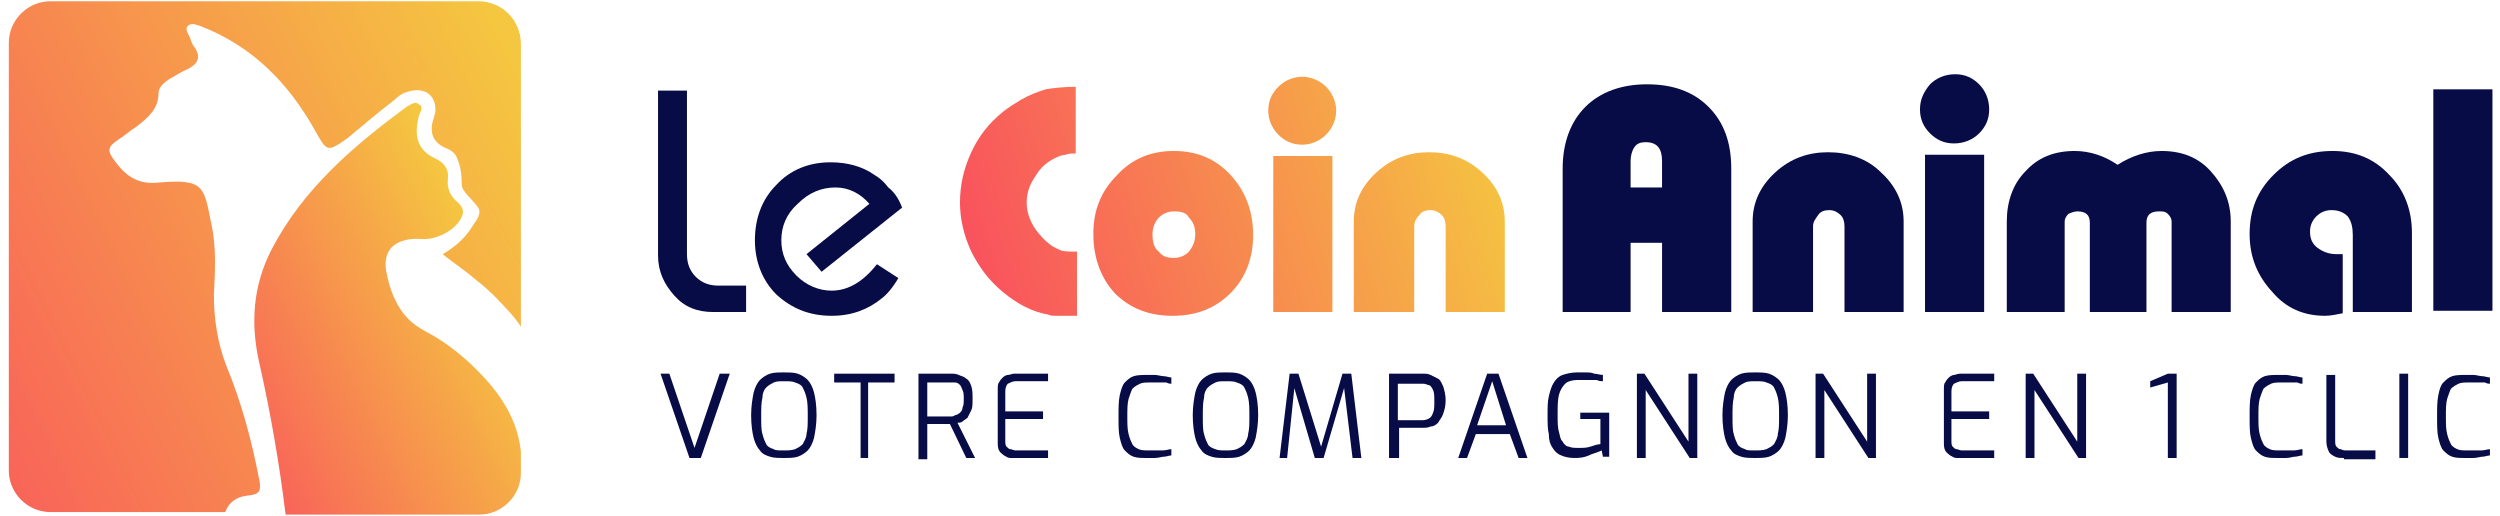
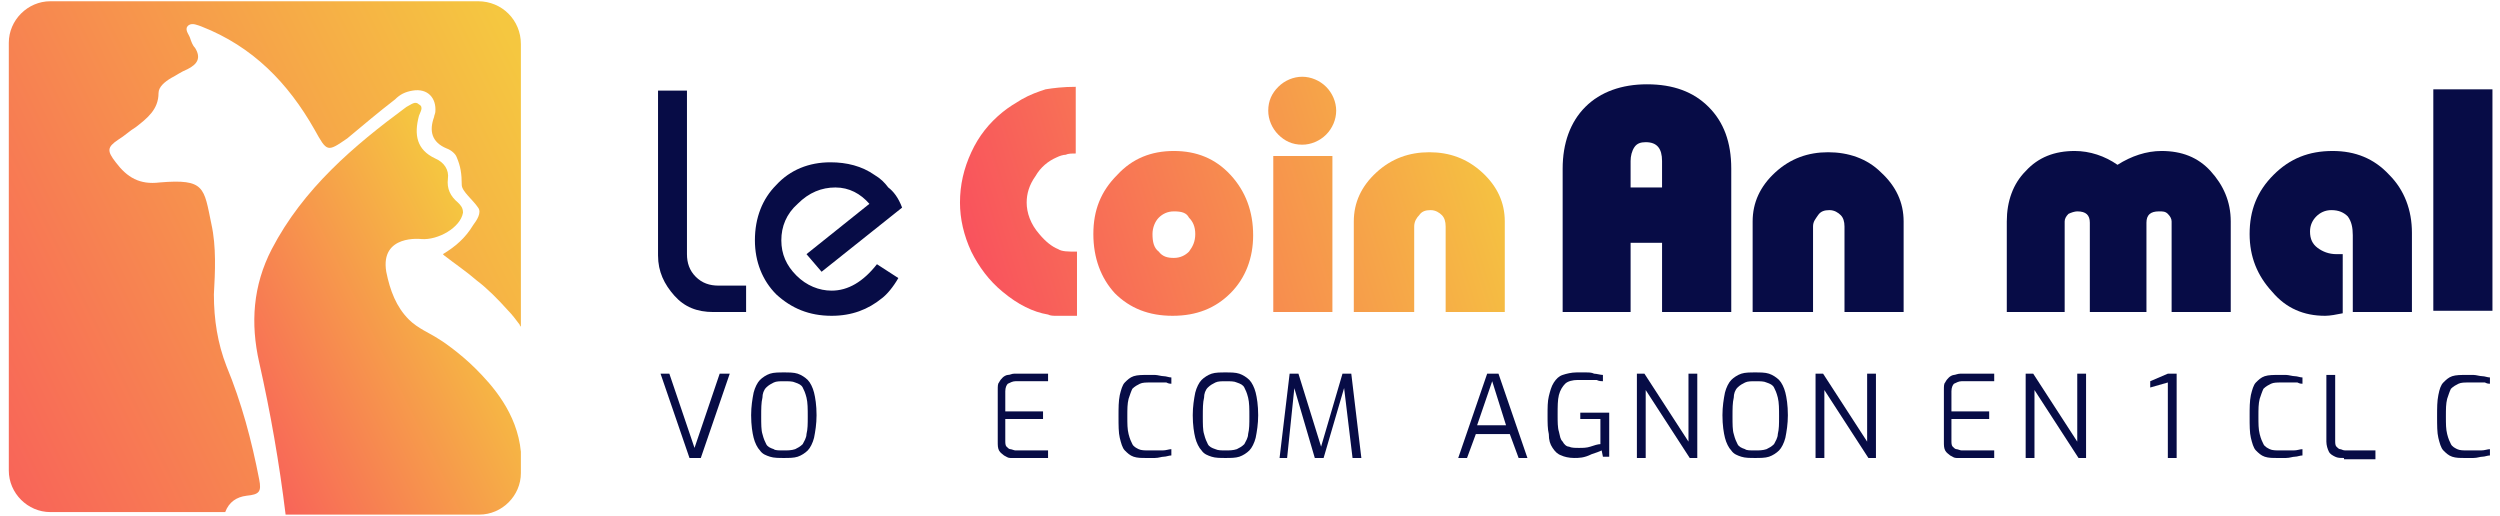
<svg xmlns="http://www.w3.org/2000/svg" version="1.1" id="Calque_1" x="0px" y="0px" viewBox="0 0 198.7 41" style="enable-background:new 0 0 198.7 41;" xml:space="preserve">
  <style type="text/css">
	.st0{fill:#070C46;}
	.st1{fill:url(#SVGID_1_);}
	.st2{fill:url(#SVGID_00000072974700568750732460000001135737249450457762_);}
	.st3{fill:url(#SVGID_00000178183995704620960840000010343024554833158826_);}
	.st4{fill:url(#SVGID_00000052082013506028178050000000256830506916768920_);}
	.st5{fill:url(#SVGID_00000022561980640205965200000001858669627179447436_);}
	.st6{fill:url(#SVGID_00000101799273614077760540000010113209757078937228_);}
</style>
  <g>
    <g>
      <g>
        <g>
          <g>
            <path class="st0" d="M59.3,24.8h-2.6c-1.3,0-2.3-0.4-3.1-1.3c-0.8-0.9-1.3-1.9-1.3-3.2V7.2h2.3v13c0,0.7,0.2,1.3,0.7,1.8       c0.5,0.5,1.1,0.7,1.8,0.7h2.2V24.8z" />
            <path class="st0" d="M71.7,16.5l-6.4,5.1l-1.2-1.4l5-4c-0.7-0.8-1.6-1.3-2.7-1.3c-1.1,0-2.1,0.4-3,1.3       c-0.9,0.8-1.3,1.8-1.3,2.9c0,1.1,0.4,2,1.2,2.8c0.8,0.8,1.8,1.2,2.8,1.2c1.3,0,2.5-0.7,3.6-2.1l1.7,1.1       c-0.4,0.7-0.9,1.3-1.3,1.6c-1.1,0.9-2.4,1.4-4,1.4c-1.8,0-3.2-0.6-4.4-1.7c-1.1-1.1-1.7-2.6-1.7-4.3c0-1.8,0.6-3.3,1.7-4.4       c1.1-1.2,2.6-1.8,4.3-1.8c1.3,0,2.5,0.3,3.5,1c0.5,0.3,0.8,0.6,1.1,1C71,15.2,71.4,15.7,71.7,16.5z" />
          </g>
          <g>
            <linearGradient id="SVGID_1_" gradientUnits="userSpaceOnUse" x1="63.979" y1="22.425" x2="118.383" y2="5.496">
              <stop offset="0" style="stop-color:#FA2F66" />
              <stop offset="1" style="stop-color:#F5C740" />
            </linearGradient>
            <path class="st1" d="M85.5,6.9v5.3c-0.3,0-0.6,0-0.8,0.1c-0.2,0-0.5,0.1-0.7,0.2c-0.7,0.3-1.3,0.8-1.7,1.5       c-0.5,0.7-0.7,1.4-0.7,2.1c0,0.8,0.3,1.7,1,2.5c0.5,0.6,1,1,1.5,1.2c0.3,0.2,0.8,0.2,1.5,0.2v5.1h-0.4h-0.3c-0.3,0-0.6,0-0.9,0       c-0.3,0-0.5,0-0.7-0.1c-0.6-0.1-1.2-0.3-1.8-0.6c-0.6-0.3-1.2-0.7-1.8-1.2c-1.1-0.9-1.9-2-2.5-3.2c-0.6-1.3-0.9-2.6-0.9-3.9       c0-1.4,0.3-2.7,0.9-4c0.6-1.3,1.4-2.3,2.5-3.2c0.5-0.4,1-0.7,1.5-1c0.7-0.4,1.3-0.6,1.9-0.8C83.7,7,84.5,6.9,85.5,6.9z" />
            <linearGradient id="SVGID_00000125575133552288441020000011924492112339334075_" gradientUnits="userSpaceOnUse" x1="65.481" y1="27.25" x2="119.884" y2="10.321">
              <stop offset="0" style="stop-color:#FA2F66" />
              <stop offset="1" style="stop-color:#F5C740" />
            </linearGradient>
            <path style="fill:url(#SVGID_00000125575133552288441020000011924492112339334075_);" d="M86.9,18.6c0-1.9,0.6-3.4,1.9-4.7       c1.2-1.3,2.7-1.9,4.5-1.9c1.8,0,3.3,0.6,4.5,1.9c1.2,1.3,1.8,2.9,1.8,4.8c0,1.8-0.6,3.4-1.8,4.6c-1.2,1.2-2.7,1.8-4.6,1.8       c-1.9,0-3.4-0.6-4.6-1.8C87.5,22.1,86.9,20.5,86.9,18.6z M93.3,16.8c-0.5,0-0.9,0.2-1.2,0.5c-0.3,0.3-0.5,0.8-0.5,1.3       c0,0.6,0.1,1.1,0.5,1.4c0.3,0.4,0.7,0.5,1.2,0.5c0.5,0,0.9-0.2,1.2-0.5c0.3-0.4,0.5-0.8,0.5-1.4c0-0.6-0.2-1-0.5-1.3       C94.3,16.9,93.9,16.8,93.3,16.8z" />
            <linearGradient id="SVGID_00000010298430527546545760000006965068818530446265_" gradientUnits="userSpaceOnUse" x1="65.571" y1="27.541" x2="119.975" y2="10.612">
              <stop offset="0" style="stop-color:#FA2F66" />
              <stop offset="1" style="stop-color:#F5C740" />
            </linearGradient>
            <path style="fill:url(#SVGID_00000010298430527546545760000006965068818530446265_);" d="M100.8,8.8c0-0.8,0.3-1.4,0.8-1.9       c0.5-0.5,1.2-0.8,1.9-0.8c0.7,0,1.4,0.3,1.9,0.8s0.8,1.2,0.8,1.9c0,0.7-0.3,1.4-0.8,1.9c-0.5,0.5-1.2,0.8-1.9,0.8       c-0.8,0-1.4-0.3-1.9-0.8C101.1,10.2,100.8,9.5,100.8,8.8z M101.2,12.4h4.7v12.4h-4.7V12.4z" />
            <linearGradient id="SVGID_00000029021519504737440170000011242490611132206223_" gradientUnits="userSpaceOnUse" x1="67.444" y1="33.56" x2="121.848" y2="16.631">
              <stop offset="0" style="stop-color:#FA2F66" />
              <stop offset="1" style="stop-color:#F5C740" />
            </linearGradient>
            <path style="fill:url(#SVGID_00000029021519504737440170000011242490611132206223_);" d="M107.6,24.8v-7.2       c0-1.5,0.6-2.8,1.8-3.9c1.2-1.1,2.6-1.6,4.2-1.6c1.6,0,3,0.5,4.2,1.6c1.2,1.1,1.8,2.4,1.8,3.9v7.2h-4.7V18       c0-0.4-0.1-0.7-0.3-0.9c-0.2-0.2-0.5-0.4-0.9-0.4c-0.4,0-0.7,0.1-0.9,0.4c-0.2,0.2-0.4,0.5-0.4,0.9v6.8H107.6z" />
          </g>
          <g>
            <g>
              <path class="st0" d="M124.2,24.8V13.4c0-2,0.6-3.7,1.8-4.9c1.2-1.2,2.9-1.8,4.9-1.8c2.1,0,3.7,0.6,4.9,1.8        c1.2,1.2,1.8,2.8,1.8,4.9v11.4h-5.5v-5.5h-2.5v5.5H124.2z M129.6,12.8v2.1h2.5v-2.1c0-1-0.4-1.5-1.3-1.5        c-0.4,0-0.7,0.1-0.9,0.4C129.7,12,129.6,12.4,129.6,12.8z" />
              <path class="st0" d="M139.3,24.8v-7.2c0-1.5,0.6-2.8,1.8-3.9c1.2-1.1,2.6-1.6,4.2-1.6c1.6,0,3.1,0.5,4.2,1.6        c1.2,1.1,1.8,2.4,1.8,3.9v7.2h-4.7v-6.8c0-0.4-0.1-0.7-0.3-0.9c-0.2-0.2-0.5-0.4-0.9-0.4c-0.4,0-0.7,0.1-0.9,0.4        s-0.4,0.5-0.4,0.9v6.8H139.3z" />
-               <path class="st0" d="M152.6,8.7c0-0.8,0.3-1.4,0.8-2c0.5-0.5,1.2-0.8,2-0.8c0.8,0,1.4,0.3,1.9,0.8c0.5,0.5,0.8,1.2,0.8,2        c0,0.8-0.3,1.4-0.8,1.9c-0.5,0.5-1.2,0.8-2,0.8c-0.8,0-1.4-0.3-1.9-0.8C152.9,10.1,152.6,9.5,152.6,8.7z M153,12.3h4.7v12.5        H153V12.3z" />
              <path class="st0" d="M159.5,24.8v-7.2c0-1.6,0.5-3,1.5-4c1-1.1,2.3-1.6,3.9-1.6c1.2,0,2.4,0.4,3.4,1.1        c1.1-0.7,2.3-1.1,3.5-1.1c1.6,0,2.9,0.5,3.9,1.6c1,1.1,1.6,2.4,1.6,4v7.2h-4.7v-7.2c0-0.2-0.1-0.4-0.3-0.6        c-0.2-0.2-0.4-0.2-0.7-0.2c-0.7,0-1,0.3-1,0.9v7.1h-4.5v-7.1c0-0.6-0.3-0.9-1-0.9c-0.2,0-0.5,0.1-0.7,0.2        c-0.2,0.2-0.3,0.4-0.3,0.6v7.2H159.5z" />
              <path class="st0" d="M186.2,24.9c-0.5,0.1-1,0.2-1.4,0.2c-1.7,0-3.1-0.6-4.2-1.9c-1.2-1.3-1.8-2.8-1.8-4.6        c0-1.9,0.6-3.4,1.9-4.7c1.3-1.3,2.8-1.9,4.7-1.9c1.8,0,3.3,0.6,4.5,1.9c1.2,1.2,1.8,2.8,1.8,4.6v6.3H187v-6.1        c0-0.6-0.1-1.1-0.4-1.5c-0.3-0.3-0.7-0.5-1.3-0.5c-0.5,0-0.9,0.2-1.2,0.5c-0.3,0.3-0.5,0.7-0.5,1.2c0,0.6,0.2,1,0.6,1.3        c0.4,0.3,0.9,0.5,1.5,0.5h0.5V24.9z" />
              <path class="st0" d="M193.4,7.1h4.7v17.6h-4.7V7.1z" />
            </g>
          </g>
        </g>
      </g>
      <g>
        <path class="st0" d="M54.8,36.4l-2.3-6.7h0.7l2,5.9l2-5.9H58l-2.3,6.7H54.8z" />
        <path class="st0" d="M62.3,36.4c-0.4,0-0.8,0-1.1-0.1c-0.3-0.1-0.6-0.2-0.8-0.5c-0.2-0.2-0.4-0.6-0.5-1c-0.1-0.4-0.2-1-0.2-1.8     c0-0.7,0.1-1.3,0.2-1.8c0.1-0.4,0.3-0.8,0.5-1c0.2-0.2,0.5-0.4,0.8-0.5c0.3-0.1,0.7-0.1,1.1-0.1c0.4,0,0.8,0,1.1,0.1     c0.3,0.1,0.6,0.3,0.8,0.5c0.2,0.2,0.4,0.6,0.5,1c0.1,0.4,0.2,1,0.2,1.8c0,0.7-0.1,1.3-0.2,1.8c-0.1,0.4-0.3,0.8-0.5,1     c-0.2,0.2-0.5,0.4-0.8,0.5C63.1,36.4,62.7,36.4,62.3,36.4z M62.3,35.8c0.3,0,0.6,0,0.9-0.1c0.2-0.1,0.4-0.2,0.6-0.4     c0.1-0.2,0.3-0.5,0.3-0.8c0.1-0.4,0.1-0.8,0.1-1.4c0-0.6,0-1.1-0.1-1.5c-0.1-0.4-0.2-0.6-0.3-0.8c-0.1-0.2-0.3-0.3-0.6-0.4     c-0.2-0.1-0.5-0.1-0.9-0.1c-0.3,0-0.6,0-0.8,0.1c-0.2,0.1-0.4,0.2-0.6,0.4c-0.2,0.2-0.3,0.5-0.3,0.8c-0.1,0.4-0.1,0.9-0.1,1.5     c0,0.6,0,1.1,0.1,1.4c0.1,0.4,0.2,0.6,0.3,0.8c0.1,0.2,0.3,0.3,0.6,0.4C61.6,35.8,61.9,35.8,62.3,35.8z" />
-         <path class="st0" d="M68.4,36.4v-6h-2.1v-0.7h4.8v0.7h-2.1v6H68.4z" />
-         <path class="st0" d="M73,36.4v-6.7h2.6c0.2,0,0.4,0,0.6,0.1c0.2,0.1,0.4,0.1,0.6,0.3c0.2,0.1,0.3,0.3,0.4,0.6     c0.1,0.3,0.1,0.6,0.1,1c0,0.4,0,0.7-0.1,0.9c-0.1,0.2-0.2,0.4-0.3,0.6c-0.1,0.1-0.3,0.2-0.4,0.3c-0.1,0.1-0.3,0.1-0.4,0.1     l1.4,2.8h-0.7l-1.3-2.7c-0.1,0-0.2,0-0.4,0c-0.1,0-0.3,0-0.5,0c-0.2,0-0.3,0-0.5,0c-0.2,0-0.3,0-0.4,0v2.8H73z M73.7,33.1h1.8     c0.2,0,0.3,0,0.4-0.1c0.1,0,0.3-0.1,0.4-0.2c0.1-0.1,0.2-0.2,0.2-0.4c0.1-0.2,0.1-0.4,0.1-0.7c0-0.3,0-0.5-0.1-0.7     c-0.1-0.2-0.1-0.3-0.2-0.4c-0.1-0.1-0.2-0.2-0.4-0.2c-0.1,0-0.3,0-0.4,0h-1.8V33.1z" />
        <path class="st0" d="M80.8,36.4c-0.1,0-0.3,0-0.5,0c-0.2,0-0.3-0.1-0.5-0.2c-0.1-0.1-0.3-0.2-0.4-0.4c-0.1-0.2-0.1-0.4-0.1-0.7     v-4.1c0-0.3,0-0.5,0.1-0.6c0.1-0.2,0.2-0.3,0.3-0.4c0.1-0.1,0.3-0.2,0.4-0.2c0.2,0,0.3-0.1,0.5-0.1c0.4,0,0.7,0,1,0     c0.3,0,0.6,0,0.9,0c0.3,0,0.6,0,0.8,0v0.6h-2.6c-0.2,0-0.4,0.1-0.6,0.2c-0.1,0.1-0.2,0.3-0.2,0.6v1.6l3,0v0.6l-3,0V35     c0,0.2,0,0.4,0.1,0.5c0.1,0.1,0.2,0.2,0.3,0.2c0.1,0,0.3,0.1,0.4,0.1h2.6v0.6c-0.3,0-0.6,0-0.9,0c-0.3,0-0.6,0-0.9,0     C81.4,36.4,81.1,36.4,80.8,36.4z" />
        <path class="st0" d="M91.1,36.4c-0.4,0-0.7,0-1-0.1c-0.3-0.1-0.5-0.3-0.7-0.5c-0.2-0.2-0.3-0.6-0.4-1c-0.1-0.4-0.1-1-0.1-1.7     c0-0.7,0-1.2,0.1-1.7c0.1-0.4,0.2-0.8,0.4-1c0.2-0.2,0.4-0.4,0.7-0.5c0.3-0.1,0.7-0.1,1.1-0.1c0.2,0,0.4,0,0.6,0     c0.2,0,0.5,0.1,0.7,0.1c0.2,0,0.4,0.1,0.6,0.1v0.5c-0.1,0-0.2,0-0.4-0.1c-0.2,0-0.4,0-0.6,0c-0.2,0-0.5,0-0.7,0     c-0.3,0-0.6,0-0.8,0.1c-0.2,0.1-0.4,0.2-0.6,0.4c-0.1,0.2-0.2,0.5-0.3,0.8c-0.1,0.4-0.1,0.8-0.1,1.4c0,0.6,0,1,0.1,1.4     c0.1,0.4,0.2,0.6,0.3,0.8c0.1,0.2,0.3,0.3,0.5,0.4c0.2,0.1,0.5,0.1,0.8,0.1c0.5,0,0.8,0,1.1,0c0.3,0,0.5-0.1,0.7-0.1v0.5     c-0.2,0-0.4,0.1-0.6,0.1c-0.2,0-0.4,0.1-0.7,0.1C91.6,36.4,91.3,36.4,91.1,36.4z" />
        <path class="st0" d="M97.4,36.4c-0.4,0-0.8,0-1.1-0.1c-0.3-0.1-0.6-0.2-0.8-0.5c-0.2-0.2-0.4-0.6-0.5-1c-0.1-0.4-0.2-1-0.2-1.8     c0-0.7,0.1-1.3,0.2-1.8c0.1-0.4,0.3-0.8,0.5-1c0.2-0.2,0.5-0.4,0.8-0.5c0.3-0.1,0.7-0.1,1.1-0.1c0.4,0,0.8,0,1.1,0.1     c0.3,0.1,0.6,0.3,0.8,0.5c0.2,0.2,0.4,0.6,0.5,1c0.1,0.4,0.2,1,0.2,1.8c0,0.7-0.1,1.3-0.2,1.8c-0.1,0.4-0.3,0.8-0.5,1     c-0.2,0.2-0.5,0.4-0.8,0.5C98.2,36.4,97.8,36.4,97.4,36.4z M97.4,35.8c0.3,0,0.6,0,0.9-0.1c0.2-0.1,0.4-0.2,0.6-0.4     c0.1-0.2,0.3-0.5,0.3-0.8c0.1-0.4,0.1-0.8,0.1-1.4c0-0.6,0-1.1-0.1-1.5c-0.1-0.4-0.2-0.6-0.3-0.8c-0.1-0.2-0.3-0.3-0.6-0.4     c-0.2-0.1-0.5-0.1-0.9-0.1c-0.3,0-0.6,0-0.8,0.1c-0.2,0.1-0.4,0.2-0.6,0.4c-0.2,0.2-0.3,0.5-0.3,0.8c-0.1,0.4-0.1,0.9-0.1,1.5     c0,0.6,0,1.1,0.1,1.4c0.1,0.4,0.2,0.6,0.3,0.8s0.3,0.3,0.6,0.4C96.8,35.8,97.1,35.8,97.4,35.8z" />
        <path class="st0" d="M101.7,36.4l0.8-6.7h0.7l1.8,5.8l1.7-5.8h0.7l0.8,6.7h-0.7l-0.7-5.8l0.1,0l-1.7,5.8h-0.7l-1.7-5.8l0.1,0     l-0.6,5.8H101.7z" />
-         <path class="st0" d="M110.4,36.4v-6.7h2.7c0.2,0,0.4,0,0.6,0.1c0.2,0.1,0.4,0.2,0.6,0.3c0.2,0.1,0.3,0.4,0.4,0.6     c0.1,0.3,0.2,0.7,0.2,1.1c0,0.5-0.1,0.8-0.2,1.1c-0.1,0.3-0.3,0.5-0.4,0.7c-0.2,0.2-0.4,0.3-0.6,0.3c-0.2,0.1-0.4,0.1-0.6,0.1     c-0.1,0-0.2,0-0.4,0c-0.2,0-0.4,0-0.6,0c-0.2,0-0.4,0-0.5,0c-0.2,0-0.3,0-0.4,0v2.4H110.4z M111.1,33.4h1.8c0.2,0,0.4,0,0.6-0.1     c0.2-0.1,0.3-0.2,0.4-0.5c0.1-0.2,0.1-0.5,0.1-0.9c0-0.4,0-0.7-0.1-0.9c-0.1-0.2-0.2-0.4-0.4-0.4c-0.2-0.1-0.3-0.1-0.5-0.1h-1.9     V33.4z" />
        <path class="st0" d="M115.9,36.4l2.3-6.7h0.9l2.3,6.7h-0.7l-0.7-1.9h-2.7l-0.7,1.9H115.9z M117.4,33.8h2.3l-1.1-3.5L117.4,33.8z" />
        <path class="st0" d="M125.1,36.4c-0.4,0-0.8-0.1-1-0.2c-0.3-0.1-0.5-0.3-0.7-0.6c-0.2-0.3-0.3-0.6-0.3-1.1     c-0.1-0.4-0.1-0.9-0.1-1.5c0-0.6,0-1.1,0.1-1.5c0.1-0.4,0.2-0.8,0.4-1.1s0.4-0.5,0.7-0.6c0.3-0.1,0.7-0.2,1.1-0.2     c0.2,0,0.5,0,0.7,0c0.3,0,0.5,0,0.7,0.1c0.2,0,0.5,0.1,0.7,0.1v0.5c-0.1,0-0.3,0-0.5-0.1c-0.2,0-0.5,0-0.7,0c-0.3,0-0.5,0-0.8,0     c-0.4,0-0.8,0.1-1,0.3c-0.2,0.2-0.4,0.5-0.5,0.9c-0.1,0.4-0.1,0.9-0.1,1.6c0,0.5,0,1,0.1,1.3c0.1,0.4,0.1,0.6,0.3,0.8     c0.1,0.2,0.3,0.4,0.5,0.4c0.2,0.1,0.5,0.1,0.8,0.1c0.3,0,0.6,0,0.9-0.1c0.3-0.1,0.6-0.2,0.8-0.2v-2h-1.6v-0.5c0.1,0,0.3,0,0.4,0     c0.2,0,0.3,0,0.5,0c0.2,0,0.4,0,0.6,0c0.2,0,0.3,0,0.4,0c0.1,0,0.3,0,0.4,0v3.5h-0.5l-0.1-0.5c-0.2,0.1-0.5,0.2-0.8,0.3     C125.9,36.4,125.5,36.4,125.1,36.4z" />
        <path class="st0" d="M130.1,36.4v-6.7h0.6l3.5,5.4v-5.4h0.7v6.7h-0.6l-3.5-5.4v5.4H130.1z" />
        <path class="st0" d="M139.5,36.4c-0.4,0-0.8,0-1.1-0.1c-0.3-0.1-0.6-0.2-0.8-0.5c-0.2-0.2-0.4-0.6-0.5-1c-0.1-0.4-0.2-1-0.2-1.8     c0-0.7,0.1-1.3,0.2-1.8c0.1-0.4,0.3-0.8,0.5-1c0.2-0.2,0.5-0.4,0.8-0.5c0.3-0.1,0.7-0.1,1.1-0.1c0.4,0,0.8,0,1.1,0.1     c0.3,0.1,0.6,0.3,0.8,0.5c0.2,0.2,0.4,0.6,0.5,1c0.1,0.4,0.2,1,0.2,1.8c0,0.7-0.1,1.3-0.2,1.8c-0.1,0.4-0.3,0.8-0.5,1     c-0.2,0.2-0.5,0.4-0.8,0.5C140.3,36.4,139.9,36.4,139.5,36.4z M139.5,35.8c0.3,0,0.6,0,0.9-0.1c0.2-0.1,0.4-0.2,0.6-0.4     c0.1-0.2,0.3-0.5,0.3-0.8c0.1-0.4,0.1-0.8,0.1-1.4c0-0.6,0-1.1-0.1-1.5c-0.1-0.4-0.2-0.6-0.3-0.8c-0.1-0.2-0.3-0.3-0.6-0.4     c-0.2-0.1-0.5-0.1-0.9-0.1c-0.3,0-0.6,0-0.8,0.1c-0.2,0.1-0.4,0.2-0.6,0.4c-0.2,0.2-0.3,0.5-0.3,0.8c-0.1,0.4-0.1,0.9-0.1,1.5     c0,0.6,0,1.1,0.1,1.4c0.1,0.4,0.2,0.6,0.3,0.8c0.1,0.2,0.3,0.3,0.6,0.4C138.8,35.8,139.1,35.8,139.5,35.8z" />
        <path class="st0" d="M144.3,36.4v-6.7h0.6l3.5,5.4v-5.4h0.7v6.7h-0.6L145,31v5.4H144.3z" />
        <path class="st0" d="M156,36.4c-0.1,0-0.3,0-0.5,0c-0.2,0-0.3-0.1-0.5-0.2c-0.1-0.1-0.3-0.2-0.4-0.4c-0.1-0.2-0.1-0.4-0.1-0.7     v-4.1c0-0.3,0-0.5,0.1-0.6c0.1-0.2,0.2-0.3,0.3-0.4c0.1-0.1,0.3-0.2,0.4-0.2s0.3-0.1,0.5-0.1c0.4,0,0.7,0,1,0c0.3,0,0.6,0,0.9,0     c0.3,0,0.6,0,0.8,0v0.6h-2.6c-0.2,0-0.4,0.1-0.6,0.2c-0.1,0.1-0.2,0.3-0.2,0.6v1.6l3,0v0.6l-3,0V35c0,0.2,0,0.4,0.1,0.5     c0.1,0.1,0.2,0.2,0.3,0.2c0.1,0,0.3,0.1,0.4,0.1h2.6v0.6c-0.3,0-0.6,0-0.9,0c-0.3,0-0.6,0-0.9,0C156.6,36.4,156.3,36.4,156,36.4z     " />
        <path class="st0" d="M161,36.4v-6.7h0.6l3.5,5.4v-5.4h0.7v6.7h-0.6l-3.5-5.4v5.4H161z" />
        <path class="st0" d="M172.3,36.4v-6l-1.4,0.4v-0.5l1.4-0.6h0.7v6.7H172.3z" />
        <path class="st0" d="M181,36.4c-0.4,0-0.7,0-1-0.1c-0.3-0.1-0.5-0.3-0.7-0.5c-0.2-0.2-0.3-0.6-0.4-1c-0.1-0.4-0.1-1-0.1-1.7     c0-0.7,0-1.2,0.1-1.7c0.1-0.4,0.2-0.8,0.4-1c0.2-0.2,0.4-0.4,0.7-0.5c0.3-0.1,0.7-0.1,1.1-0.1c0.2,0,0.4,0,0.6,0     c0.2,0,0.5,0.1,0.7,0.1s0.4,0.1,0.6,0.1v0.5c-0.1,0-0.2,0-0.4-0.1c-0.2,0-0.4,0-0.6,0c-0.2,0-0.5,0-0.7,0c-0.3,0-0.6,0-0.8,0.1     c-0.2,0.1-0.4,0.2-0.6,0.4c-0.1,0.2-0.2,0.5-0.3,0.8c-0.1,0.4-0.1,0.8-0.1,1.4c0,0.6,0,1,0.1,1.4c0.1,0.4,0.2,0.6,0.3,0.8     s0.3,0.3,0.5,0.4c0.2,0.1,0.5,0.1,0.8,0.1c0.5,0,0.8,0,1.1,0c0.3,0,0.5-0.1,0.7-0.1v0.5c-0.2,0-0.4,0.1-0.6,0.1     c-0.2,0-0.4,0.1-0.7,0.1C181.4,36.4,181.2,36.4,181,36.4z" />
        <path class="st0" d="M186.3,36.4c-0.3,0-0.5,0-0.7-0.1c-0.2-0.1-0.4-0.2-0.5-0.4c-0.1-0.2-0.2-0.5-0.2-0.8v-5.3h0.7v5.2     c0,0.2,0,0.4,0.1,0.5c0.1,0.1,0.2,0.2,0.3,0.2c0.1,0,0.2,0.1,0.4,0.1h2.4v0.7H186.3z" />
-         <path class="st0" d="M190.7,36.4v-6.7h0.7v6.7H190.7z" />
        <path class="st0" d="M195.9,36.4c-0.4,0-0.7,0-1-0.1c-0.3-0.1-0.5-0.3-0.7-0.5c-0.2-0.2-0.3-0.6-0.4-1c-0.1-0.4-0.1-1-0.1-1.7     c0-0.7,0-1.2,0.1-1.7s0.2-0.8,0.4-1c0.2-0.2,0.4-0.4,0.7-0.5c0.3-0.1,0.7-0.1,1.1-0.1c0.2,0,0.4,0,0.6,0c0.2,0,0.5,0.1,0.7,0.1     c0.2,0,0.4,0.1,0.6,0.1v0.5c-0.1,0-0.2,0-0.4-0.1c-0.2,0-0.4,0-0.6,0c-0.2,0-0.5,0-0.7,0c-0.3,0-0.6,0-0.8,0.1     c-0.2,0.1-0.4,0.2-0.6,0.4c-0.1,0.2-0.2,0.5-0.3,0.8c-0.1,0.4-0.1,0.8-0.1,1.4c0,0.6,0,1,0.1,1.4c0.1,0.4,0.2,0.6,0.3,0.8     c0.1,0.2,0.3,0.3,0.5,0.4c0.2,0.1,0.5,0.1,0.8,0.1c0.5,0,0.8,0,1.1,0c0.3,0,0.5-0.1,0.7-0.1v0.5c-0.2,0-0.4,0.1-0.6,0.1     c-0.2,0-0.4,0.1-0.7,0.1C196.3,36.4,196.1,36.4,195.9,36.4z" />
      </g>
    </g>
    <g>
      <linearGradient id="SVGID_00000116206689970038941540000018321781459243253681_" gradientUnits="userSpaceOnUse" x1="-29.622" y1="40.245" x2="41.571" y2="5.239">
        <stop offset="0" style="stop-color:#FA2F66" />
        <stop offset="1" style="stop-color:#F5C740" />
      </linearGradient>
      <path style="fill:url(#SVGID_00000116206689970038941540000018321781459243253681_);" d="M41.4,3.5V26c0-0.1-0.1-0.1-0.1-0.2    c-0.3-0.4-0.6-0.8-0.9-1.1c-0.8-0.9-1.7-1.8-2.5-2.4c0,0,0,0,0,0c-0.8-0.7-1.7-1.3-2.6-2c0,0,0,0,0,0c0,0,0,0-0.1-0.1    c1-0.6,1.8-1.3,2.4-2.3c0.3-0.4,0.7-1,0.4-1.4c-0.4-0.6-1.3-1.3-1.3-1.8c0-0.9-0.1-1.5-0.4-2.2c-0.1-0.3-0.5-0.6-0.8-0.7    c-1.2-0.5-1.4-1.4-1-2.5c0-0.1,0.1-0.3,0.1-0.4c0.1-1.1-0.6-1.9-1.8-1.7c-0.6,0.1-1,0.3-1.4,0.7c-1.3,1-2.6,2.1-3.8,3.1    C26,12.1,26,12.1,25,10.3c-2.1-3.7-4.9-6.6-9-8.2c-0.3-0.1-0.7-0.3-1-0.1c-0.4,0.3,0,0.7,0.1,1c0.1,0.3,0.2,0.6,0.4,0.8    c0.5,0.8,0.2,1.3-0.6,1.7c-0.5,0.2-0.9,0.5-1.3,0.7c-0.5,0.3-1,0.7-1,1.2c0,1.3-0.9,2-1.8,2.7c-0.5,0.3-0.9,0.7-1.4,1    c-0.9,0.6-0.9,0.9-0.2,1.8c0.9,1.2,1.9,1.8,3.5,1.6c3.6-0.3,3.5,0.4,4.1,3.3c0.4,1.8,0.3,3.8,0.2,5.6c0,2,0.3,3.9,1,5.7    c1.2,2.9,2,5.9,2.6,9c0.2,1,0,1.2-1,1.3c-0.8,0.1-1.4,0.5-1.7,1.3H4c-1.8,0-3.3-1.5-3.3-3.3v-34c0-1.8,1.5-3.3,3.3-3.3h34    C39.9,0.1,41.4,1.6,41.4,3.5z" />
      <linearGradient id="SVGID_00000147220199332208378660000016202116077729957302_" gradientUnits="userSpaceOnUse" x1="7.284" y1="38.566" x2="39.911" y2="22.523">
        <stop offset="0" style="stop-color:#FA2F66" />
        <stop offset="1" style="stop-color:#F5C740" />
      </linearGradient>
      <path style="fill:url(#SVGID_00000147220199332208378660000016202116077729957302_);" d="M37.8,29.3c1.3,1.3,3.3,3.5,3.6,6.6v1.7    c0,1.8-1.5,3.3-3.3,3.3H22.7c-0.5-4.1-1.2-8.1-2.1-12.1c-0.7-3.1-0.5-6.1,1-9c2.5-4.8,6.5-8.2,10.7-11.3C32.7,8.3,33,8,33.3,8.3    c0.4,0.2,0.1,0.6,0,0.9c-0.4,1.5-0.2,2.7,1.3,3.4c0.7,0.3,1.1,0.9,1,1.6c-0.1,0.8,0.2,1.4,0.8,1.9c0.2,0.2,0.4,0.4,0.4,0.8    c-0.2,1.2-2,2.2-3.3,2.1c0,0-3.3-0.4-2.8,2.6c0.3,1.5,0.8,2.8,1.8,3.8c0.7,0.7,1.7,1.1,2.3,1.5C35,27,36.5,28,37.8,29.3z" />
    </g>
  </g>
</svg>